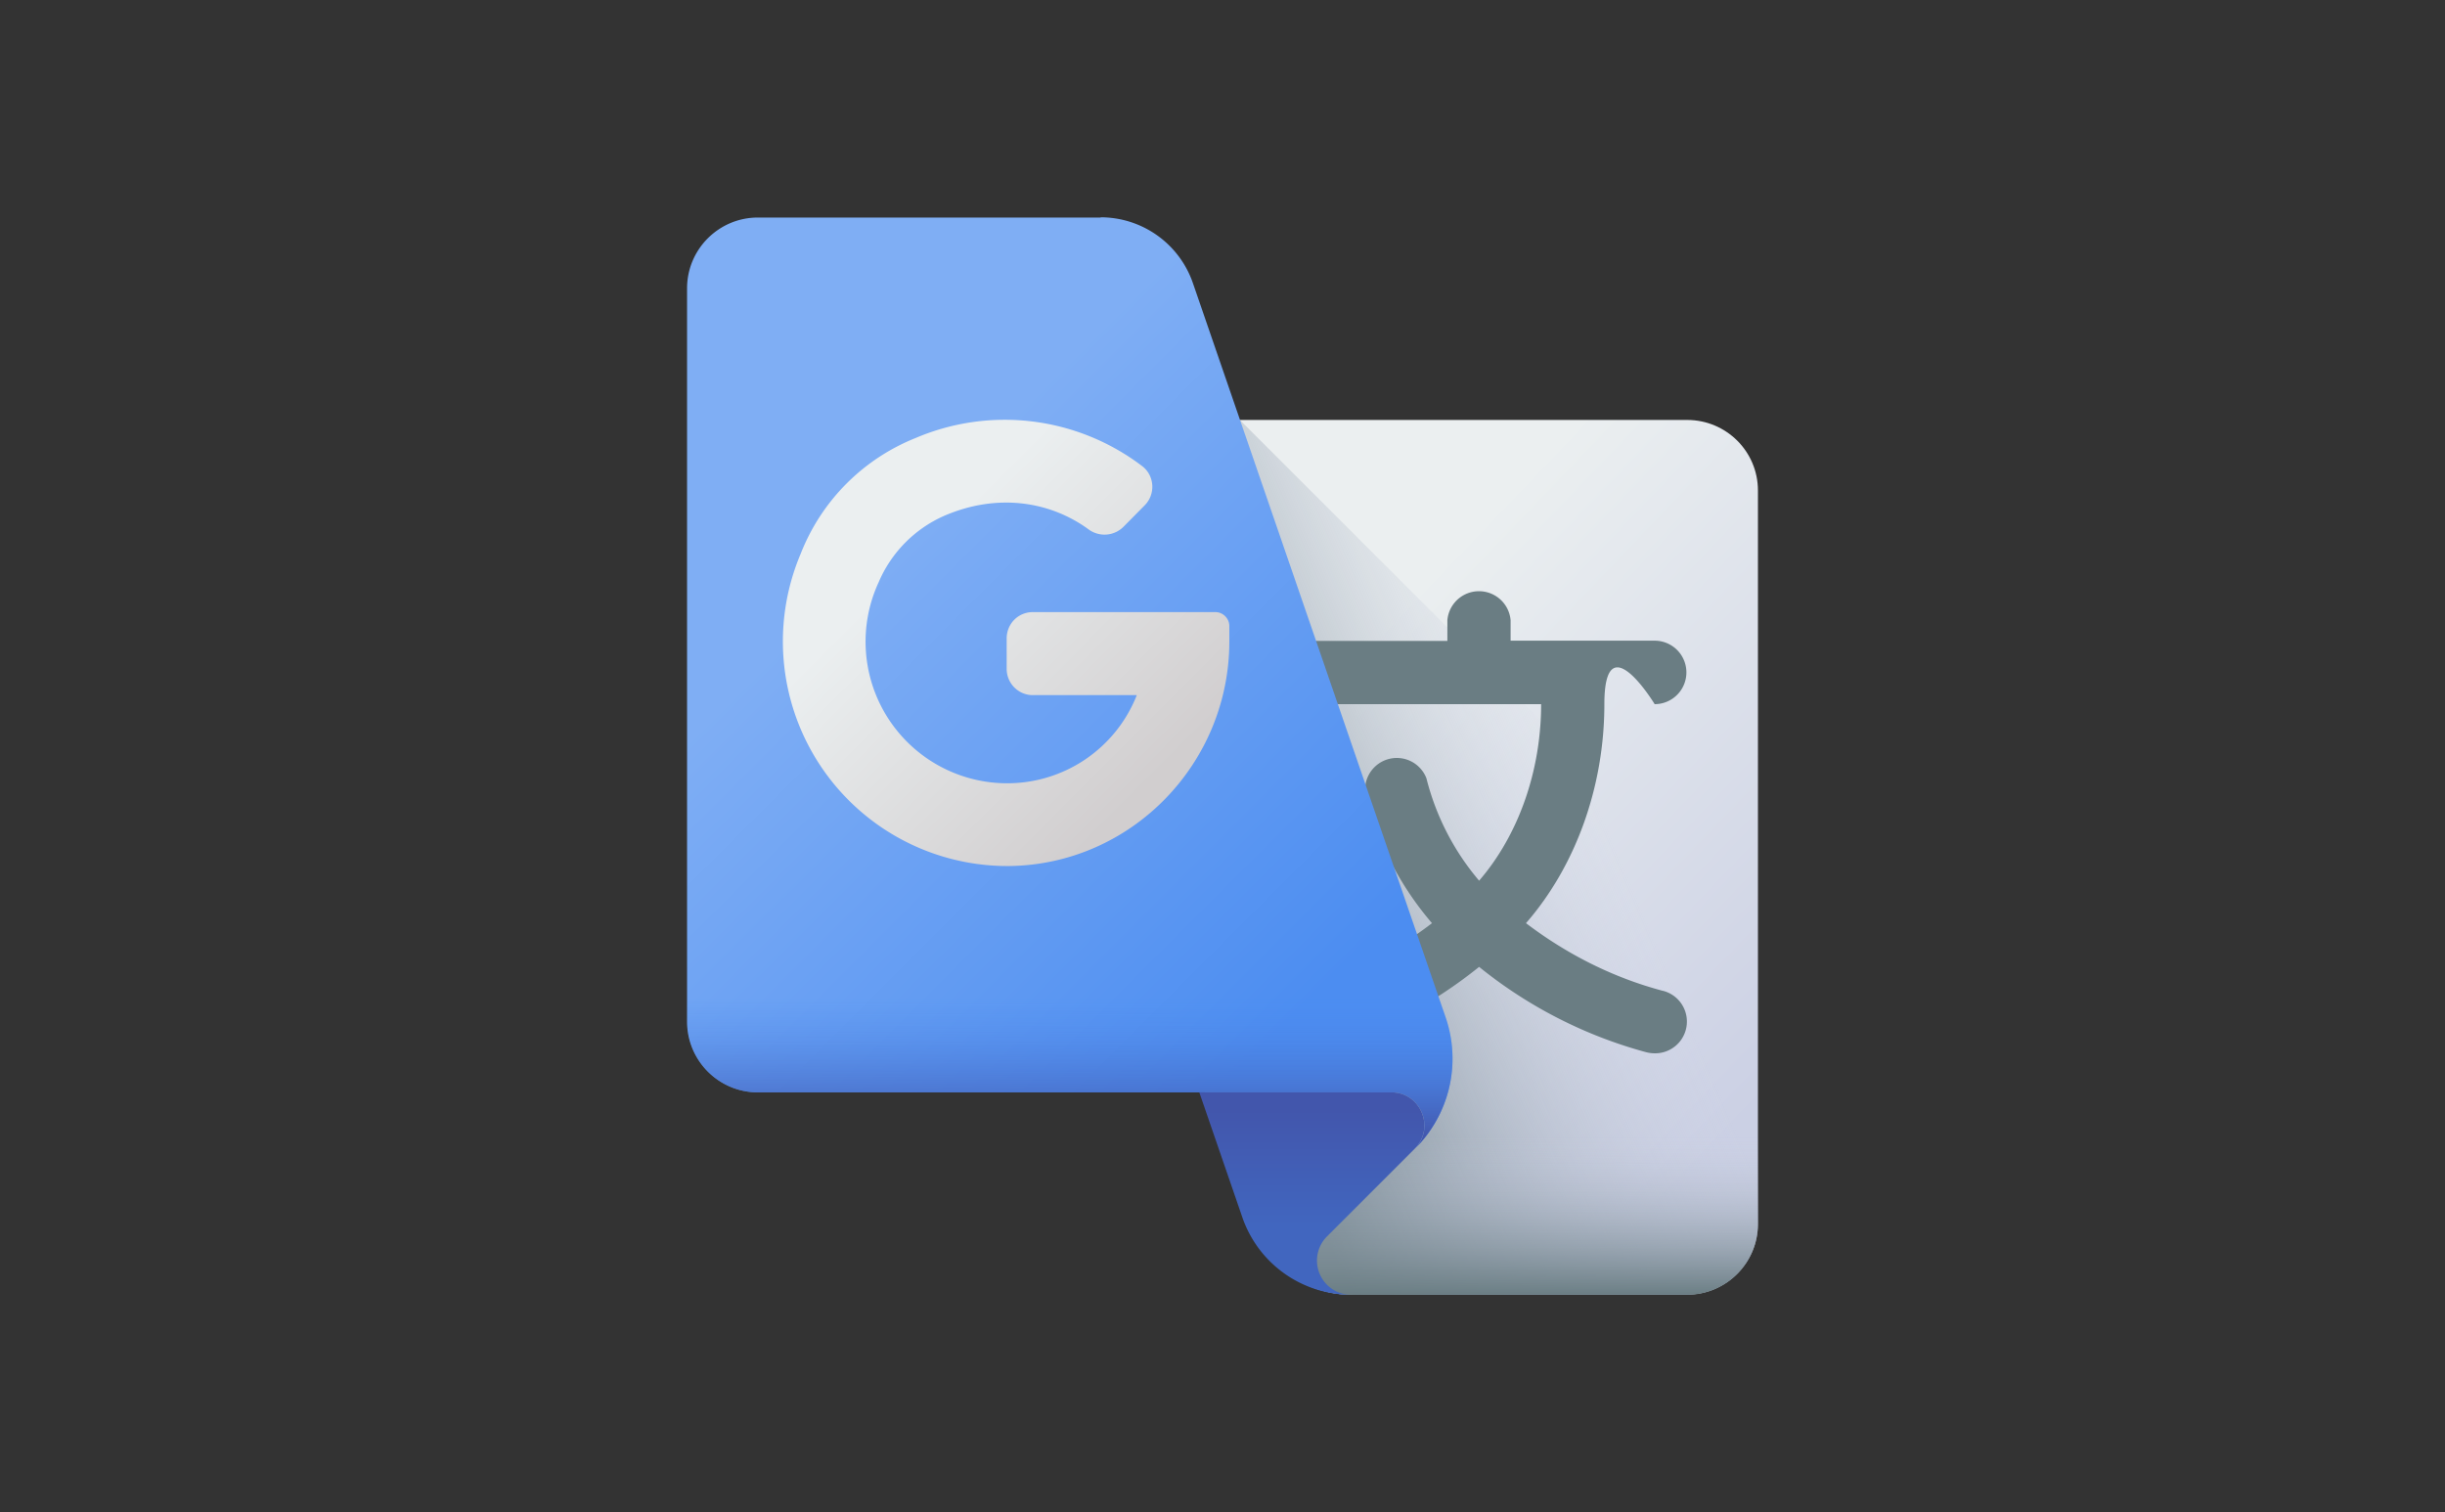
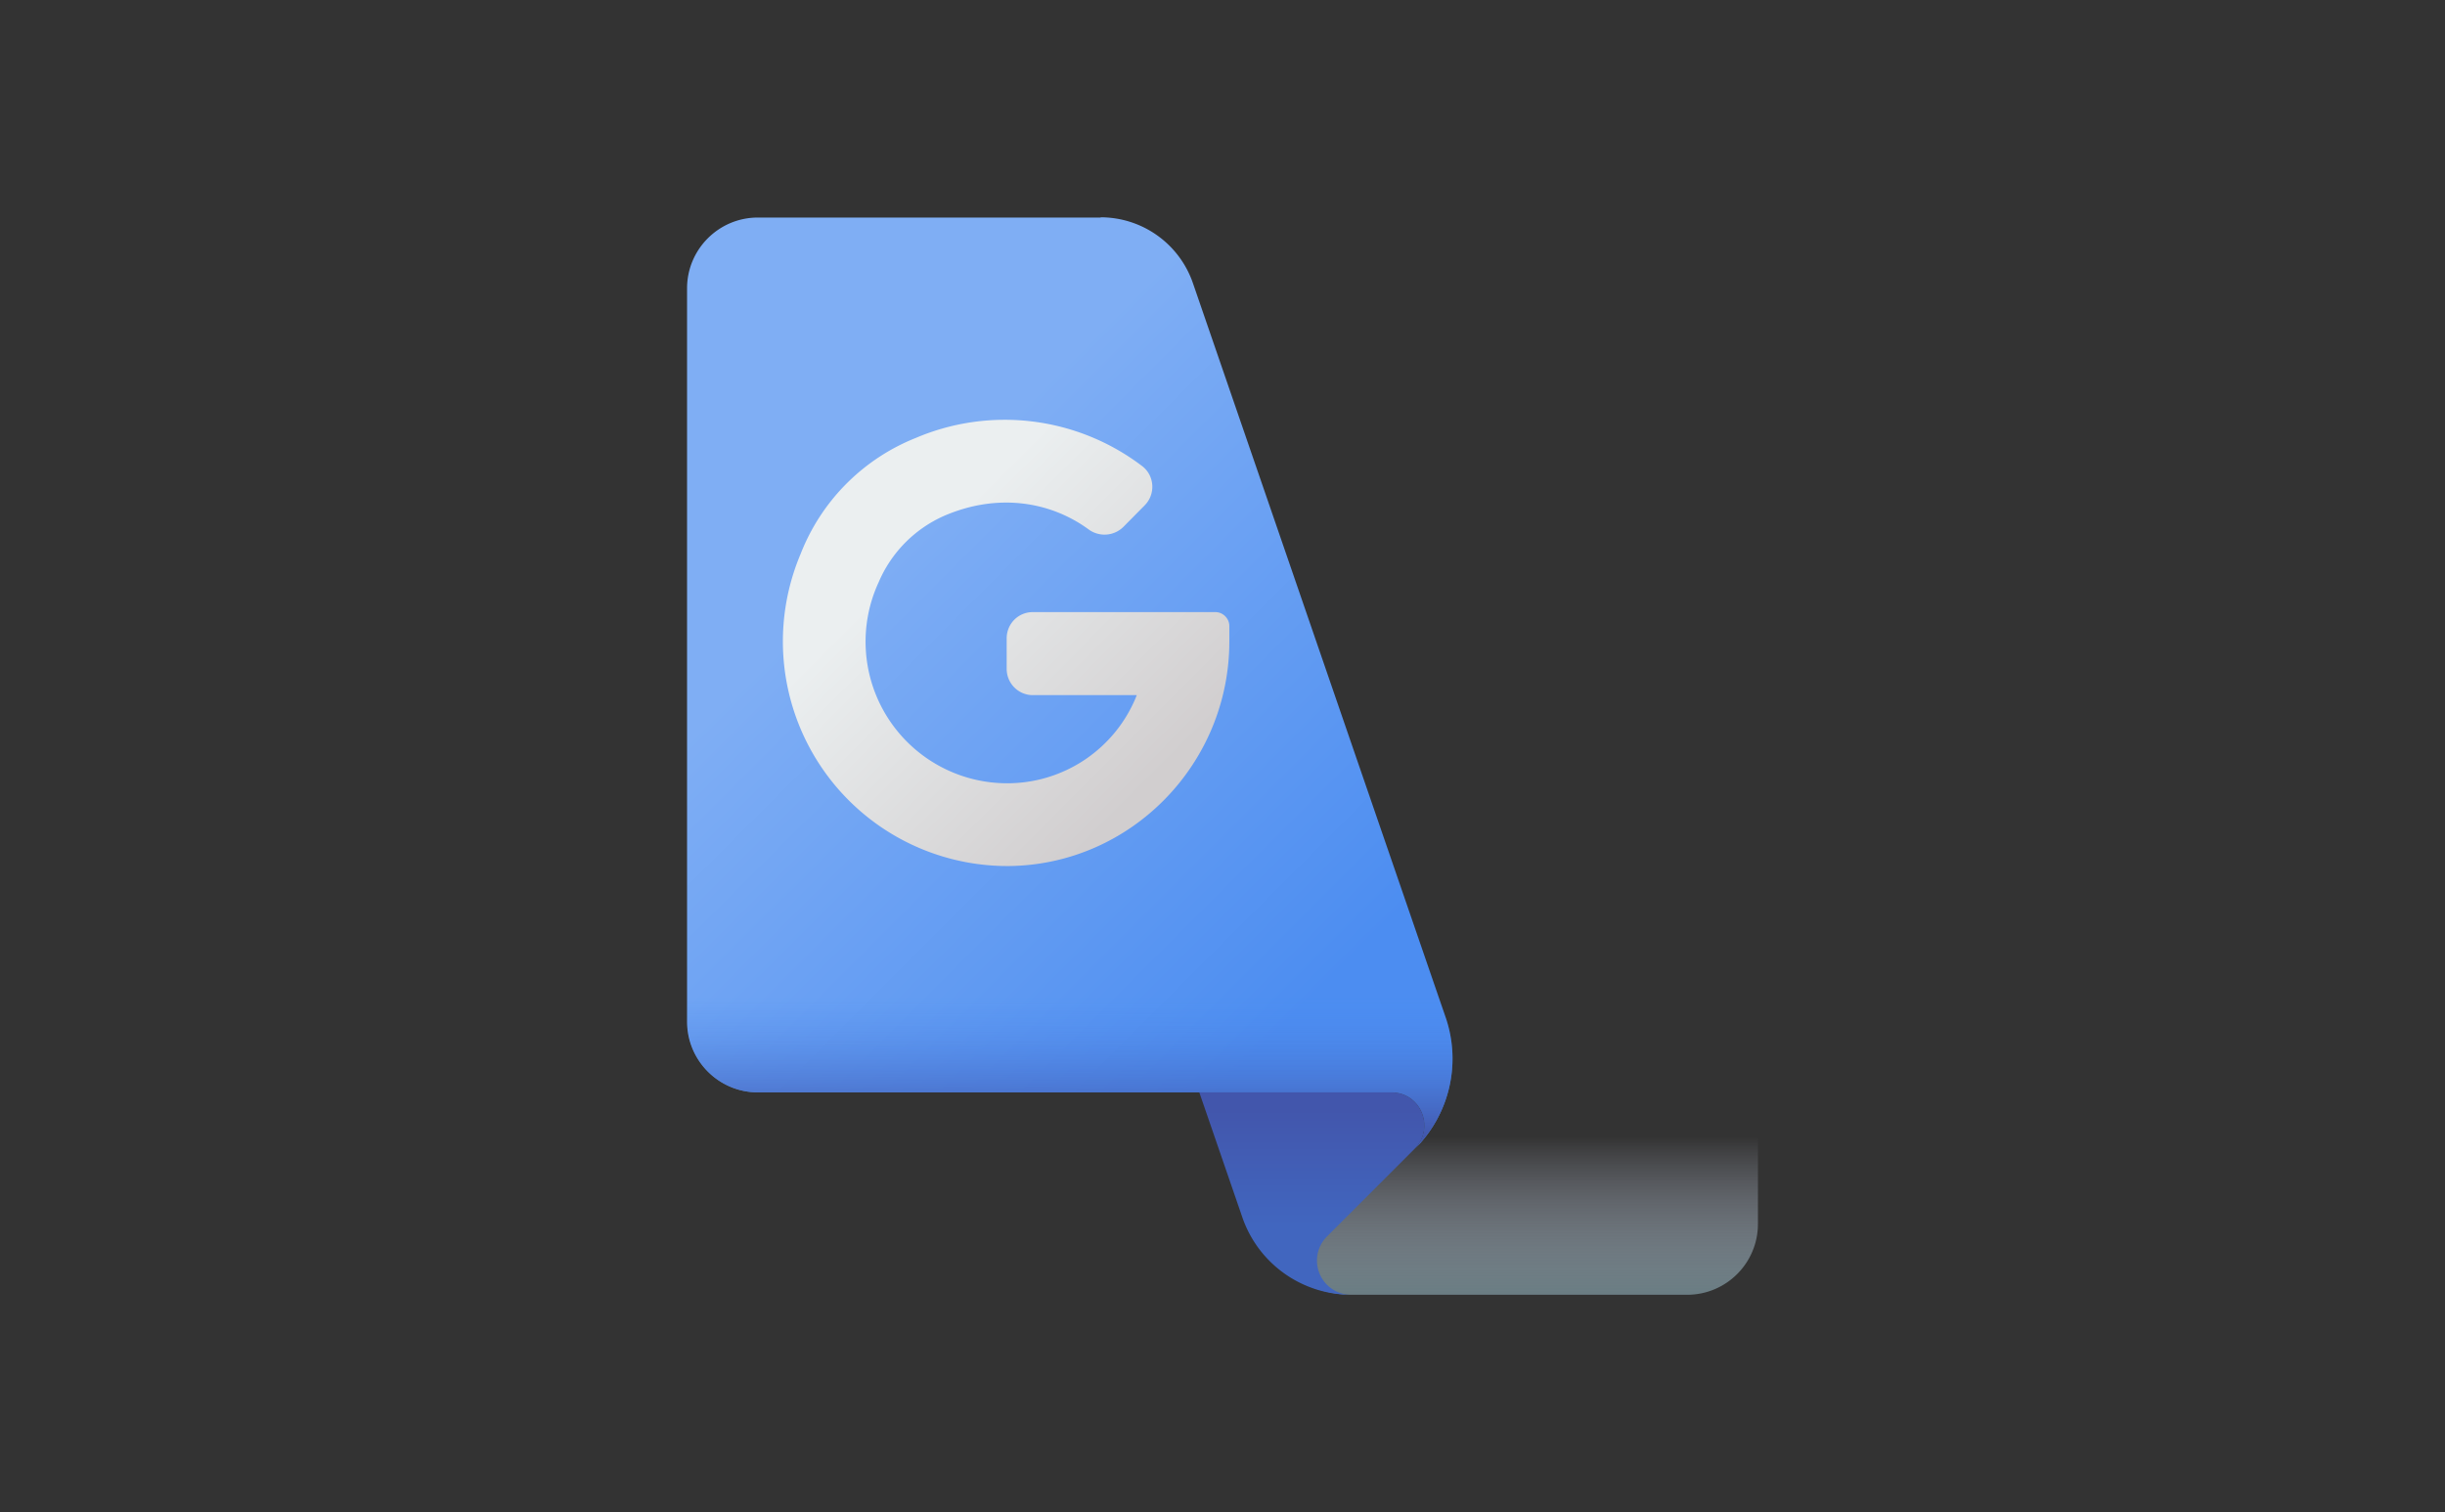
<svg xmlns="http://www.w3.org/2000/svg" xmlns:xlink="http://www.w3.org/1999/xlink" viewBox="0 0 1001.4 619.4">
  <rect x="0" y="0" width="1001.4" height="619.4" fill="#333333" stroke="none" />
  <defs>
    <linearGradient id="b" x1="540" x2="719.6" y1="345" y2="173.1" gradientTransform="matrix(1 0 0 -1 1.8 625.3)" gradientUnits="userSpaceOnUse">
      <stop offset="0" stop-color="#ebeff0" />
      <stop offset="1" stop-color="#cbd0e4" />
    </linearGradient>
    <linearGradient id="a" x1="644" x2="486.4" y1="315.8" y2="248.6" gradientTransform="matrix(1 0 0 -1 1.8 625.3)" gradientUnits="userSpaceOnUse">
      <stop offset="0" stop-color="#cbd0e4" stop-opacity="0" />
      <stop offset="1" stop-color="#6a7d83" />
    </linearGradient>
    <linearGradient xlink:href="#a" id="c" x1="602.6" x2="602.6" y1="159.7" y2="94.6" />
    <linearGradient id="d" x1="346.1" x2="527.9" y1="389.3" y2="207.4" gradientTransform="matrix(1 0 0 -1 1.8 625.3)" gradientUnits="userSpaceOnUse">
      <stop offset="0" stop-color="#7faef4" />
      <stop offset="1" stop-color="#4c8df1" />
    </linearGradient>
    <linearGradient id="e" x1="533.4" x2="533.4" y1="123.5" y2="170.9" gradientTransform="matrix(1 0 0 -1 1.8 625.3)" gradientUnits="userSpaceOnUse">
      <stop offset="0" stop-color="#4166bf" />
      <stop offset="1" stop-color="#4256ac" />
    </linearGradient>
    <linearGradient id="f" x1="434.6" x2="434.6" y1="216.5" y2="159.6" gradientTransform="matrix(1 0 0 -1 1.8 625.3)" gradientUnits="userSpaceOnUse">
      <stop offset="0" stop-color="#4c8df1" stop-opacity="0" />
      <stop offset="1" stop-color="#4256ac" />
    </linearGradient>
    <linearGradient id="g" x1="372" x2="466.6" y1="396.9" y2="302.4" gradientTransform="matrix(1 0 0 -1 1.8 625.3)" gradientUnits="userSpaceOnUse">
      <stop offset="0" stop-color="#ebeff0" />
      <stop offset="1" stop-color="#d1cecf" />
    </linearGradient>
  </defs>
-   <path d="M553.8 530.2H691c16 0 29-13 29-28.9V200.9c0-16-13-28.9-29-28.9H398.8l113 328.3c6.1 17.9 23 30 42 30" style="fill:url(#b)" />
-   <path d="M507.8 172h-109l113 328.3c6.1 17.9 23 30 42 30H691c16 0 29-13 29-29V384.1z" style="fill:url(#a)" />
-   <path d="M681 405.8q-30-8-56-27.7c20.3-23.3 32.1-55.8 32.1-89.7s20.6 0 20.6 0a13 13 0 0 0 0-26h-59V254a13 13 0 0 0-25.9 0v8.5h-59a13 13 0 0 0 0 25.9h97.4c0 27.5-9.4 53.8-25.4 72.3a104 104 0 0 1-21.6-42 13 13 0 0 0-25 6.4 129 129 0 0 0 27.3 53 160 160 0 0 1-56 27.7 13 13 0 1 0 6.7 25.1 186 186 0 0 0 68.6-34.9 186 186 0 0 0 68.6 35q1.7.4 3.3.4a13 13 0 0 0 3.4-25.6" style="fill:#6a7d83" />
  <path d="m493.6 447.4 18.2 52.9c6.1 17.9 23 30 42 30H691c16 0 29-13 29-29v-54z" style="fill:url(#c)" />
  <path d="M450.8 89.1H310.4c-16 0-29 13-29 29v300.3c0 16 13 29 29 29H570c12 0 18 14.6 9.5 23.1a52 52 0 0 0 12.5-54.1L488.6 116a40 40 0 0 0-37.8-27" style="fill:url(#d)" />
  <path d="m579.4 470.5-36 36a14 14 0 0 0 10 23.8c-20.2 0-38.1-12.8-44.6-31.8l-17.6-51.1h78.7c12 0 18 14.6 9.5 23.1" style="fill:url(#e)" />
  <path d="M281.5 418.4c0 16 13 29 29 29h259.4c12 0 18 14.6 9.6 23.1a52 52 0 0 0 12.5-54.1l-19-54.9H281.6z" style="fill:url(#f)" />
  <path d="M497.9 250.7H423c-6 0-10.7 4.8-10.7 10.8v12.4c0 6 4.8 10.8 10.7 10.8h42.6a57 57 0 0 1-53.8 36.1 58 58 0 0 1-51.9-82.4 52 52 0 0 1 26.5-27c22.2-9.7 44-6 59.7 5.6a11 11 0 0 0 13.9-1.1l8.8-8.9c4.6-4.6 4.1-12.2-1-16.1a93 93 0 0 0-92.8-11.5 84 84 0 0 0-47.1 47.5 92 92 0 0 0 85.4 127.8c50.1-.6 90.2-42 90.2-92v-6.3c0-3.1-2.6-5.7-5.7-5.7Z" style="fill:url(#g)" />
</svg>